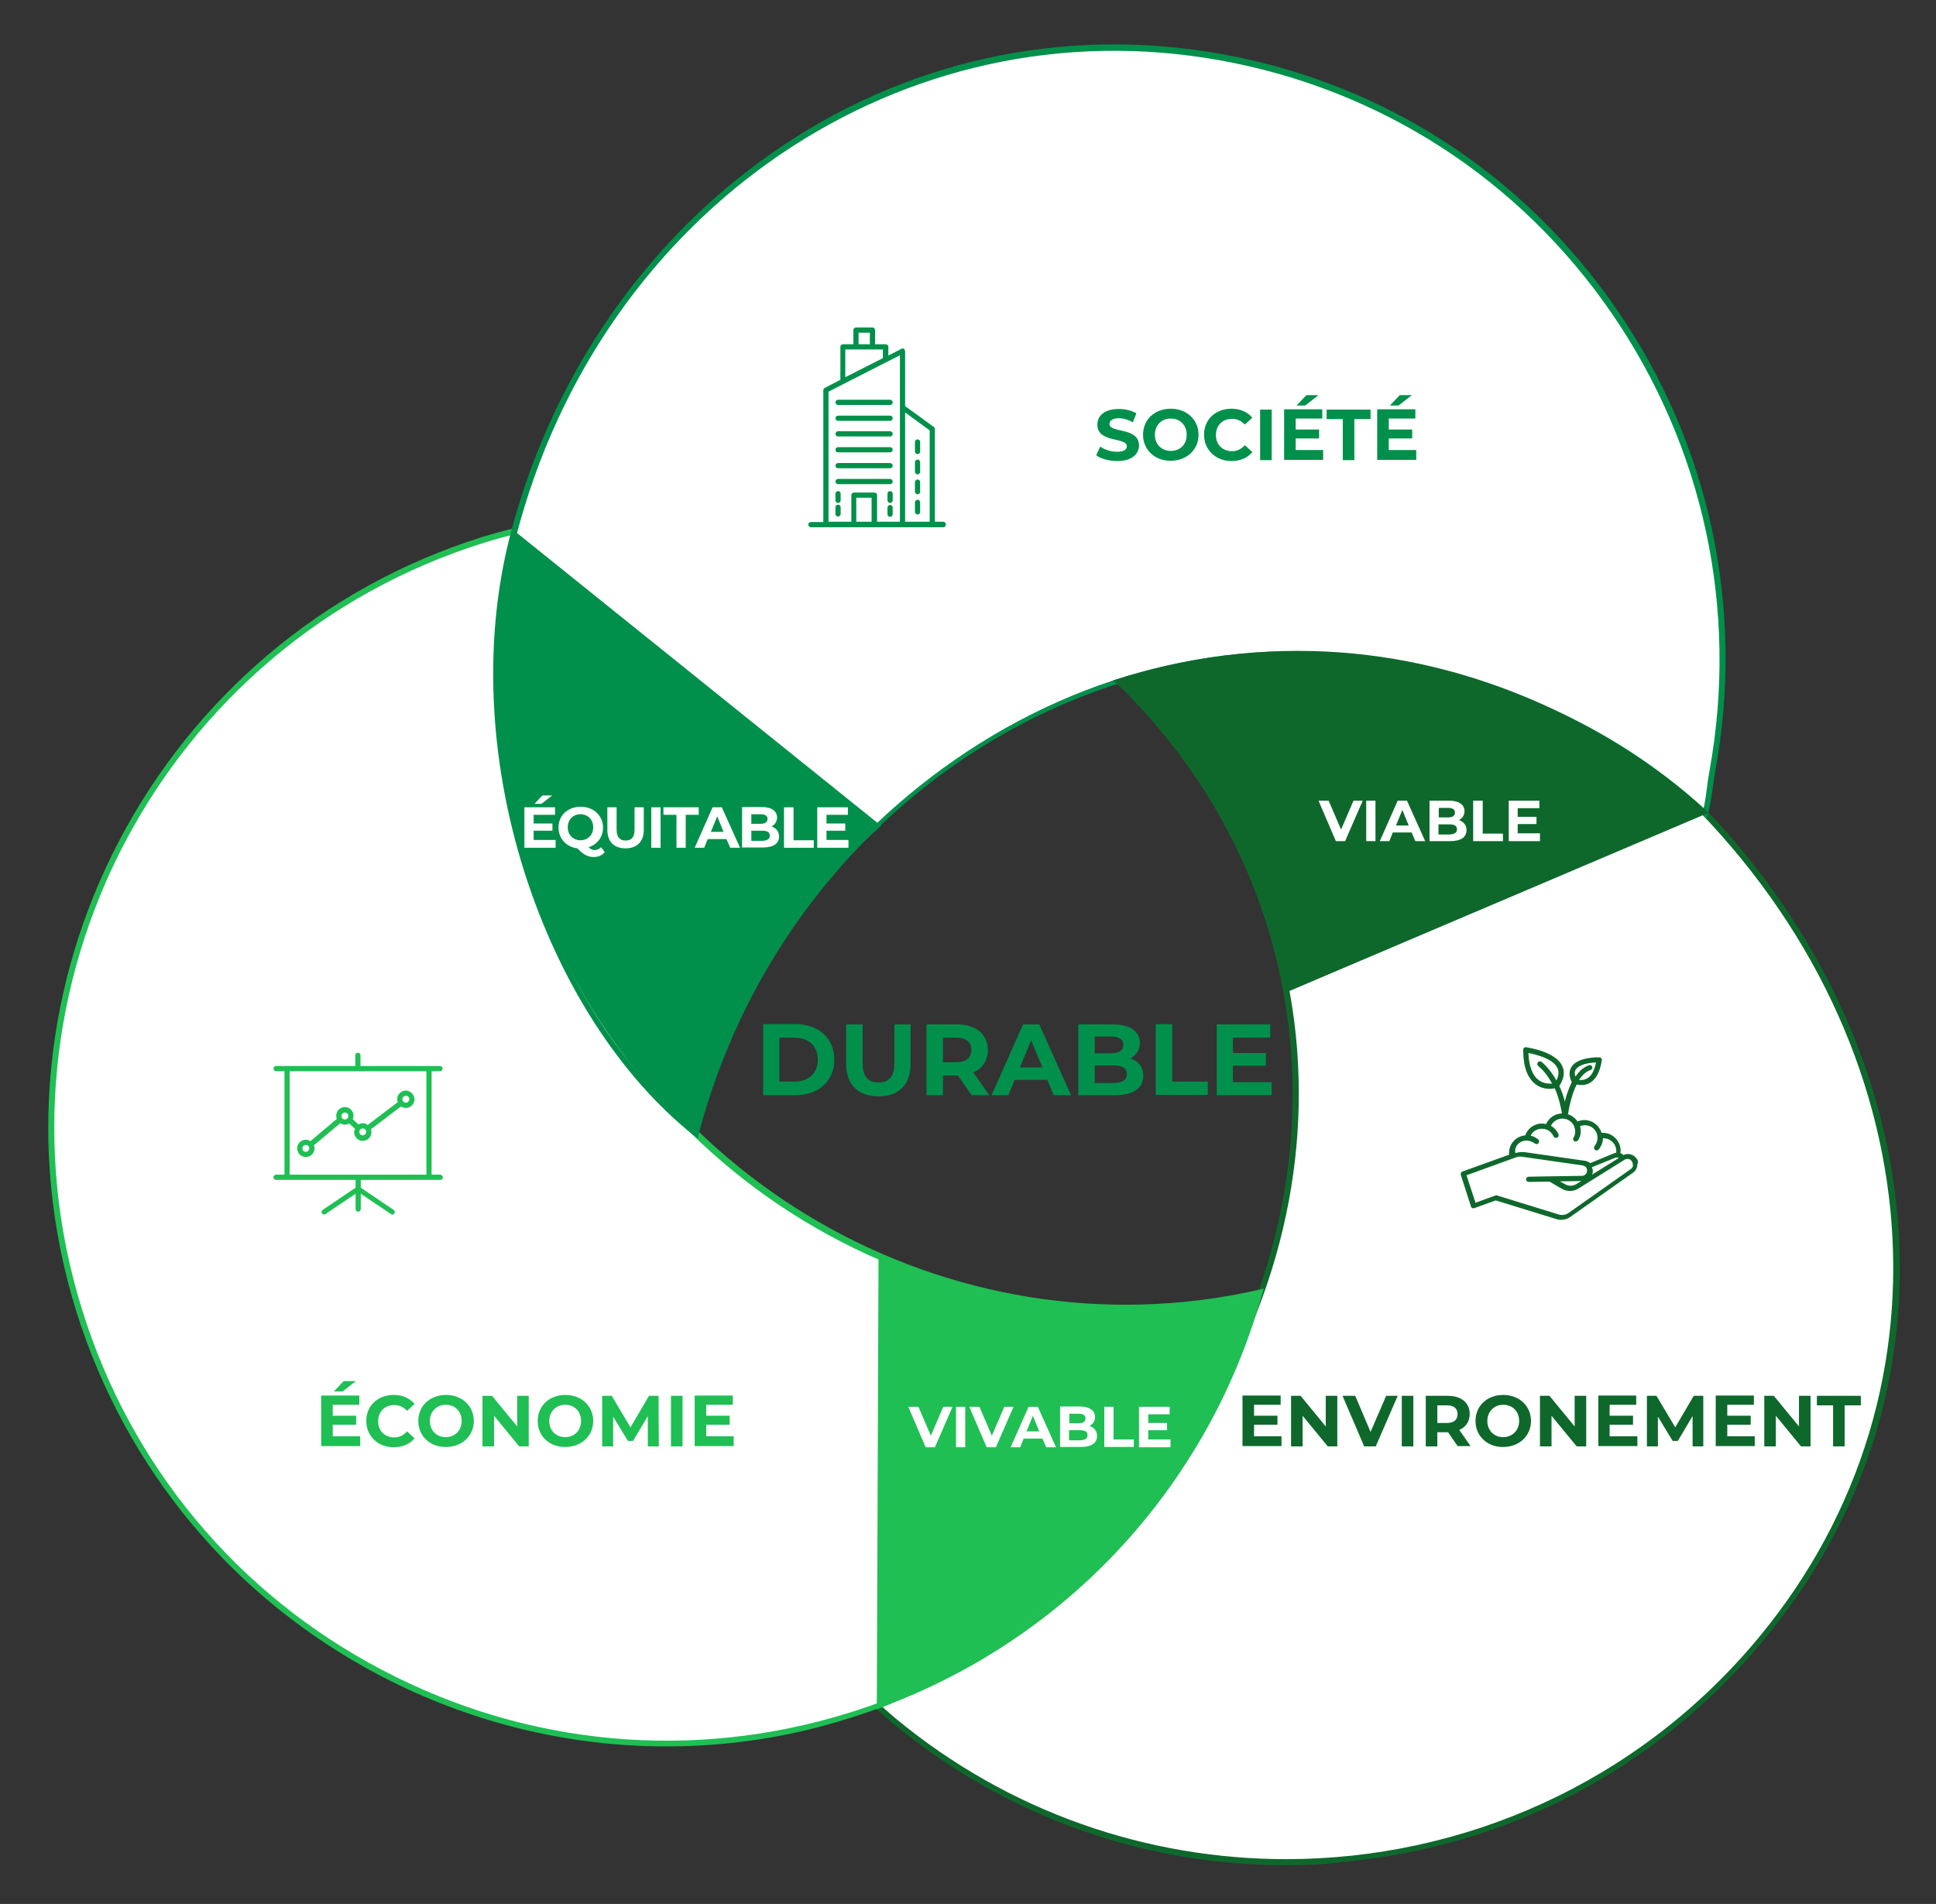
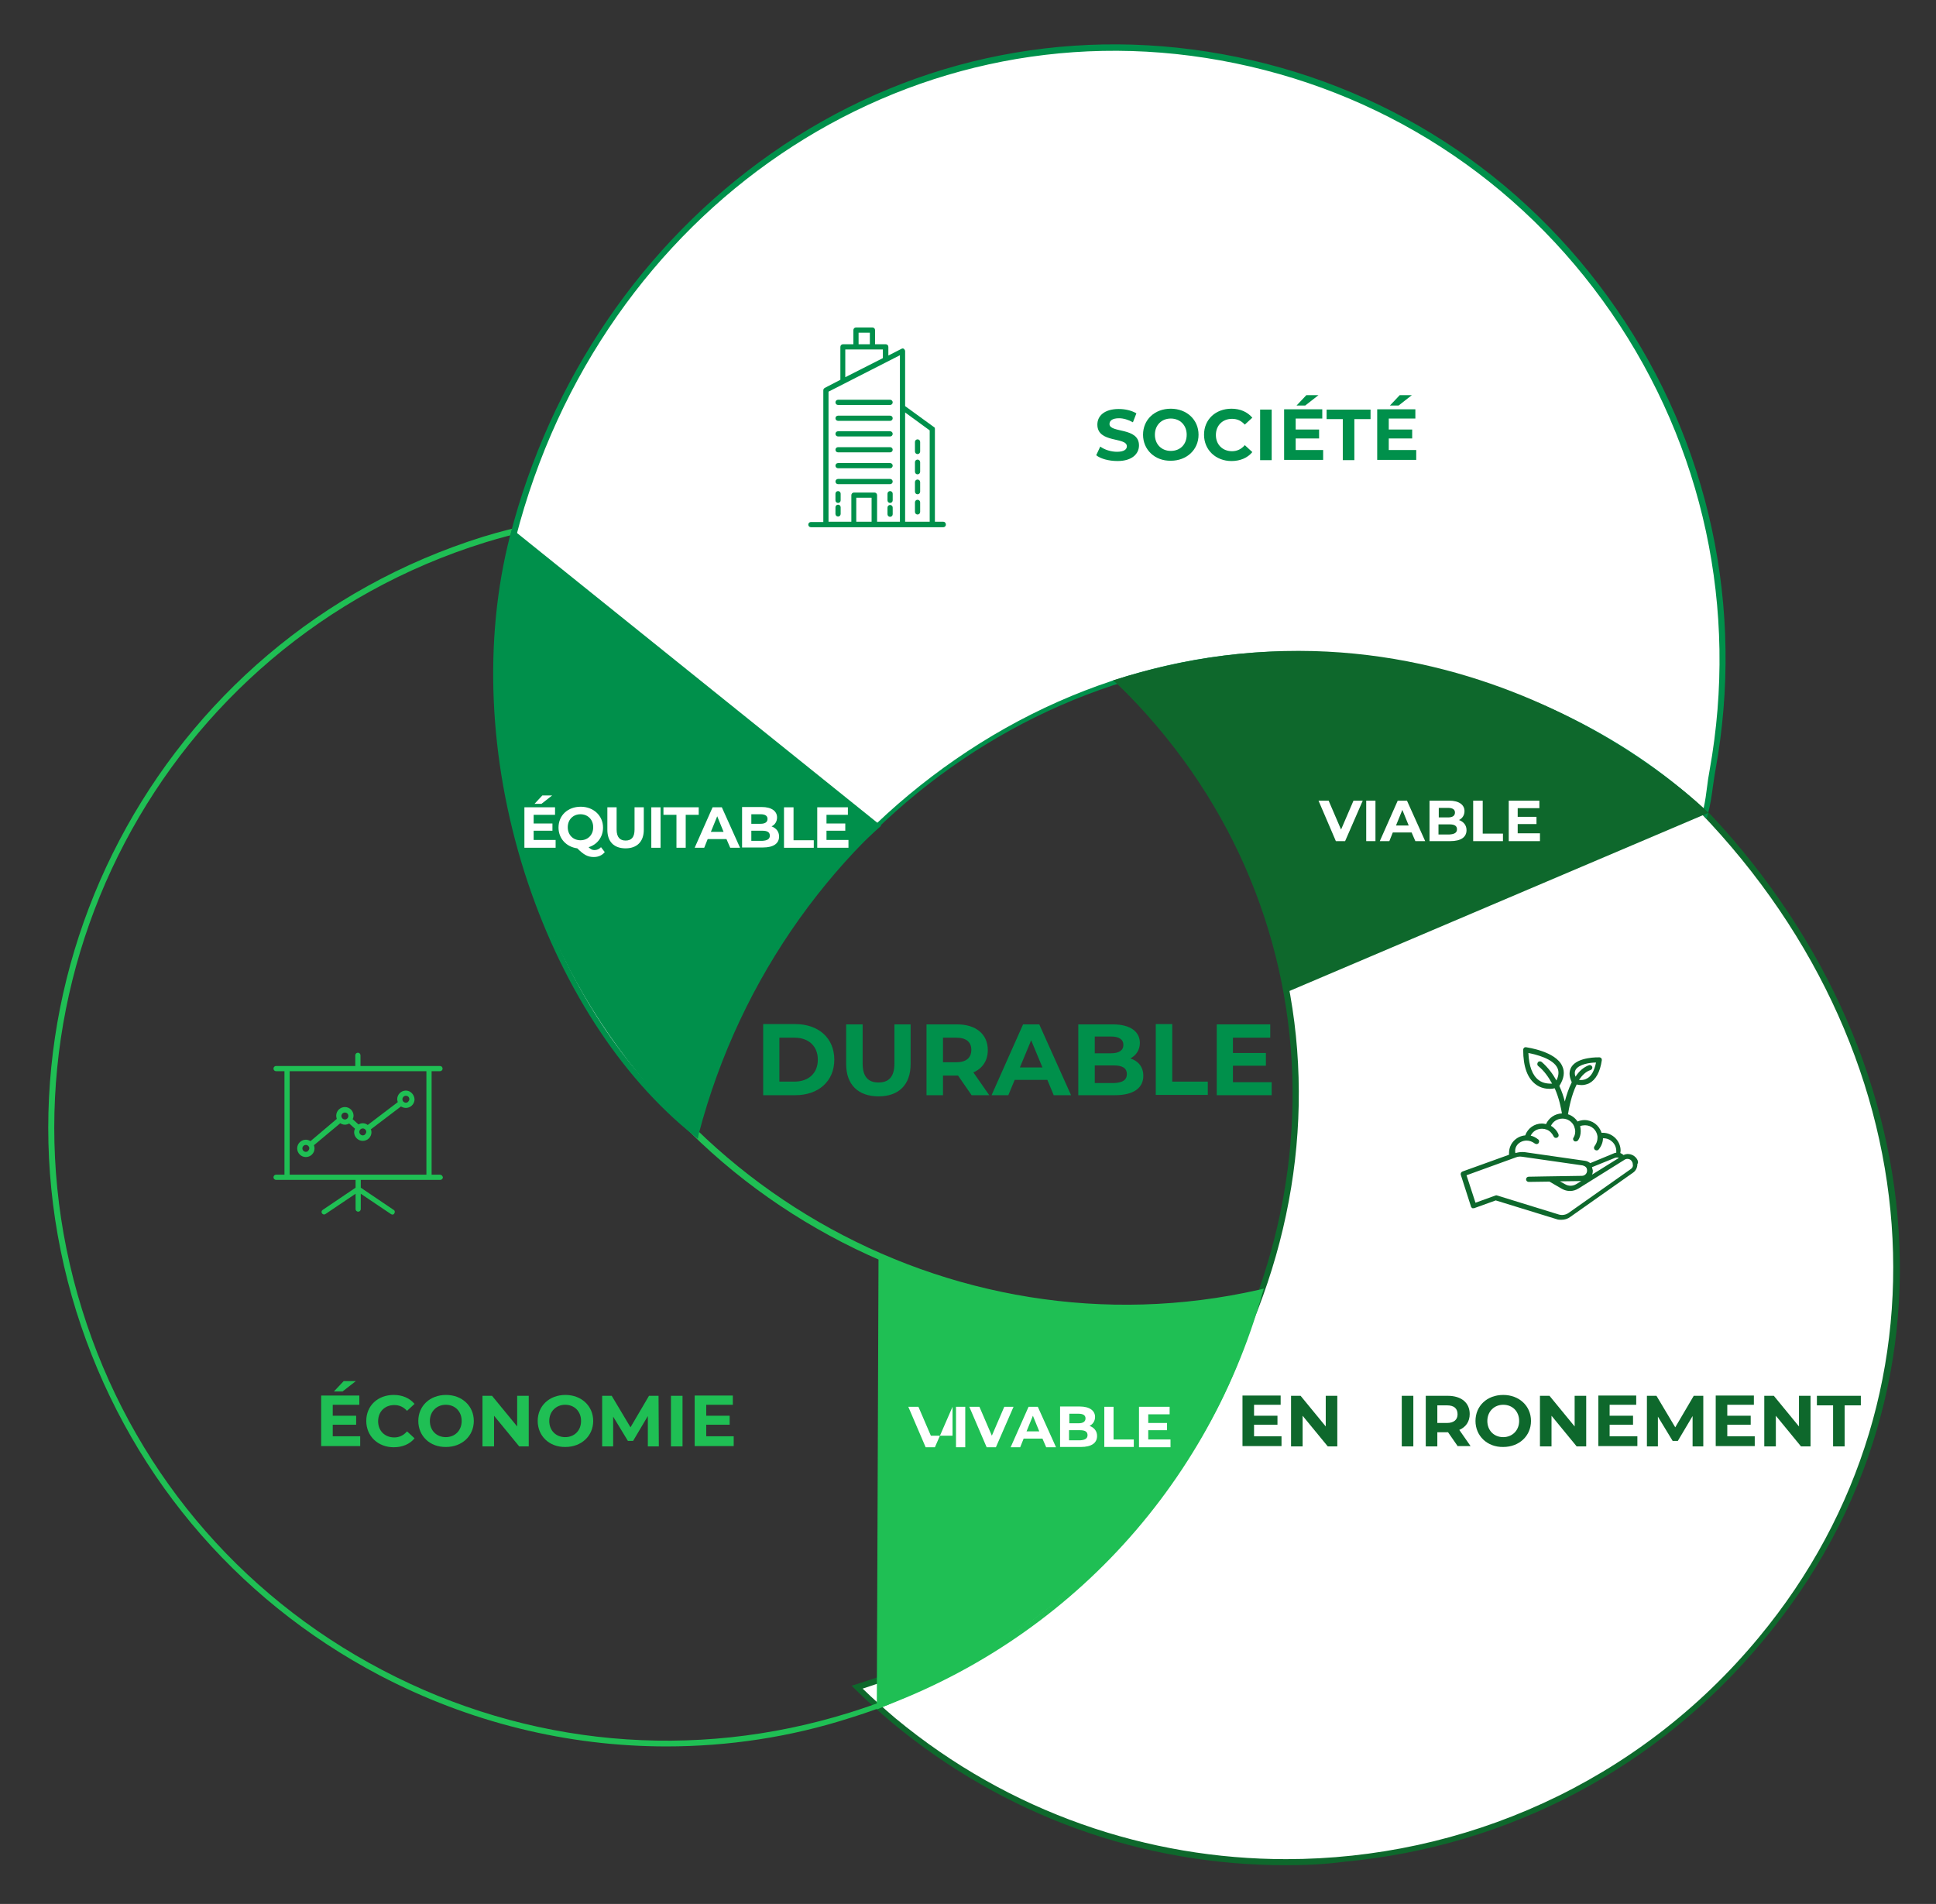
<svg xmlns="http://www.w3.org/2000/svg" version="1.1" id="Layer_1" x="0px" y="0px" viewBox="0 0 669.7 658.7" style="enable-background:new 0 0 669.7 658.7;" xml:space="preserve">
  <rect x="0" y="0" width="669.7" height="658.7" fill="#333333" stroke="none" />
  <style type="text/css"> .st0{fill:#FFFFFF;} .st1{fill:#0E682C;} .st2{fill:#1FBF54;} .st3{fill:#00904B;} .st4{enable-background:new ;} </style>
  <g id="XMLID_2746_">
    <path class="st0" d="M580.4,272c-51.4-49-136.2-54.3-193.2-36c78.8,76.7,80.8,194.5,9.4,280.6c-27.2,32.8-62.2,55.4-100.1,67.2 c4.1,4,8.3,7.8,12.7,11.5c90.6,75.1,224.9,62.5,300-28.1C684.3,476.7,665.6,353.2,580.4,272z" />
    <path class="st1" d="M444.8,645.3c-49.7,0-97.4-17.1-136.2-49.3c-4.5-3.8-8.6-7.5-12.8-11.6l-1.2-1.2l1.6-0.5 c38.9-12.1,73.4-35.3,99.6-66.9c71.8-86.6,67.9-204.1-9.3-279.2l-1.2-1.2l1.6-0.5c29.8-9.6,65.9-12.2,99.2-7.3 c38.3,5.7,71.2,20.7,95,43.5l0,0c42.2,40.2,68.8,91.6,74.8,144.7c3,26.8,0.8,53.3-6.6,78.6c-7.7,26.5-21,51.1-39.4,73.2 c-36.5,44-87.9,71.2-144.9,76.5C458.3,645,451.5,645.3,444.8,645.3z M298.4,584.2c3.7,3.6,7.4,6.9,11.4,10.3 c39.5,32.7,87.4,48.7,135.1,48.7c61,0,121.6-26.1,163.5-76.7c71.5-86.2,59.5-209.8-28.7-293.8l0,0 c-49.8-47.4-133.2-54.1-190.6-36.3c37.3,36.9,58.7,85.2,60.1,136.3c1.5,51.1-17,102.4-51.9,144.5 C371.3,548.7,337.1,571.9,298.4,584.2z" />
  </g>
  <g id="XMLID_2745_">
-     <path class="st0" d="M294.1,593.5c71.6-22.3,123-79,141.8-146.2C328.7,471.6,219,409.7,185.8,302.9c-12.7-40.7-12.5-82.3-1.8-120.6 c-5.5,1.3-11.1,2.7-16.6,4.4c-112.3,35-175,154.4-140,266.7C62.4,565.8,181.8,628.5,294.1,593.5z" />
    <path class="st2" d="M230.5,604.2c-34.2,0-68.1-8.3-99.2-24.6C80.7,553,43.5,508.3,26.4,453.7c-35.1-112.6,28-232.8,140.7-268 c5.8-1.8,11.7-3.2,16.7-4.4l1.6-0.4l-0.5,1.6c-11,39.4-10.4,81,1.8,120c32.6,104.8,141.9,168,248.9,143.7l1.6-0.4l-0.5,1.6 c-19.7,70.3-72.9,125.2-142.5,146.9C273.4,601,251.9,604.2,230.5,604.2z M182.6,183.7c-4.6,1.1-9.8,2.4-14.9,4 C56.1,222.4-6.4,341.5,28.4,453.1c16.8,54.1,53.7,98.4,103.9,124.7c50.1,26.3,107.5,31.6,161.6,14.7l0,0 c68.4-21.3,120.8-75,140.7-143.9c-51.8,11.3-105.7,3-151.9-23.5c-47-26.9-81.7-70.2-97.8-121.9C172.7,264.3,171.9,223,182.6,183.7z " />
  </g>
  <g id="XMLID_2744_">
    <path class="st0" d="M177.4,185.9c-19.2,74.7,11.3,164.8,63.4,206.4c27.9-106.2,132-182.6,241.1-162.9c41.6,7.5,79.3,25.2,108,52.2 c1.4-5.5,1.5-9.4,2.5-15.1c20.8-115.6-55.3-226-170-246.6C307.6-0.9,205.5,76.6,177.4,185.9z" />
    <path class="st3" d="M241.4,394l-1.2-1c-25.8-20.6-46.6-53-58.8-91.3c-12.4-39.2-14.2-80.4-5-116.2l0,0 c13.9-54.2,46-101.3,90.4-132.4c45.7-32.1,101-44.3,155.8-34.4c55.7,10,104.2,41.3,136.5,88.1c32.3,46.8,44.5,103.5,34.3,159.7 c-0.4,2.1-0.6,4-0.9,5.8c-0.4,3-0.8,5.9-1.7,9.3l-0.4,1.6l-1.2-1.2c-28-26.4-65.2-44.3-107.5-51.9 c-105.7-19.1-211.1,52.2-240,162.2L241.4,394z M178.4,186.1c-18.4,71.6,8.7,161,61.9,204.4c14-51.8,45.9-97.1,90.1-127.7 c45.6-31.6,99.5-43.8,151.7-34.4c42.1,7.6,79.1,25.3,107.2,51.3c0.6-2.7,0.9-5,1.2-7.4c0.2-1.8,0.5-3.7,0.9-5.9 c10-55.7-2.1-111.8-34-158.2c-32-46.4-80-77.3-135.2-87.3C312.5,1,207.7,72.1,178.4,186.1L178.4,186.1z" />
  </g>
  <path id="XMLID_1983_" class="st2" d="M303.9,434.2l-0.6,157.2c0,0,107.7-40.3,132.6-144.1C435.9,447.3,371.3,463.3,303.9,434.2z" />
  <path id="XMLID_1982_" class="st3" d="M304.8,285.7L177.1,183c0,0-31.6,118.9,63.3,209.7C240.4,392.6,252.5,331.6,304.8,285.7z" />
  <path id="XMLID_1981_" class="st1" d="M444.5,343.5L591,281.2c0,0-84.2-84.7-206-45.8C385,235.3,433.1,274.2,444.5,343.5z" />
  <g class="st4">
    <path class="st3" d="M379.2,157.5l1.4-3c1.5,1.1,3.7,1.8,5.8,1.8c2.4,0,3.4-0.8,3.4-1.9c0-3.3-10.2-1-10.2-7.5c0-3,2.4-5.4,7.4-5.4 c2.2,0,4.4,0.5,6.1,1.5l-1.2,3.1c-1.6-0.9-3.3-1.4-4.8-1.4c-2.4,0-3.3,0.9-3.3,2c0,3.2,10.2,1,10.2,7.4c0,2.9-2.4,5.4-7.4,5.4 C383.5,159.5,380.7,158.7,379.2,157.5z" />
    <path class="st3" d="M395.4,150.4c0-5.2,4-9,9.6-9c5.5,0,9.6,3.8,9.6,9s-4.1,9-9.6,9C399.5,159.5,395.4,155.6,395.4,150.4z M410.5,150.4c0-3.3-2.3-5.6-5.5-5.6s-5.5,2.3-5.5,5.6s2.3,5.6,5.5,5.6S410.5,153.8,410.5,150.4z" />
    <path class="st3" d="M416.5,150.4c0-5.3,4-9,9.5-9c3,0,5.5,1.1,7.2,3.1l-2.6,2.4c-1.2-1.3-2.6-2-4.4-2c-3.3,0-5.6,2.3-5.6,5.6 c0,3.3,2.3,5.6,5.6,5.6c1.7,0,3.2-0.7,4.4-2.1l2.6,2.4c-1.6,2-4.2,3.1-7.2,3.1C420.6,159.5,416.5,155.7,416.5,150.4z" />
    <path class="st3" d="M435.9,141.7h4v17.5h-4V141.7z" />
    <path class="st3" d="M457.7,155.9v3.2h-13.5v-17.5h13.2v3.2h-9.2v3.8h8.1v3.1h-8.1v4H457.7z M451.5,140.3h-3l3.4-3.6h4.2 L451.5,140.3z" />
    <path class="st3" d="M464.5,145h-5.6v-3.3h15.2v3.3h-5.6v14.2h-4V145z" />
    <path class="st3" d="M489.9,155.9v3.2h-13.5v-17.5h13.2v3.2h-9.2v3.8h8.1v3.1h-8.1v4H489.9z M483.8,140.3h-3l3.4-3.6h4.2 L483.8,140.3z" />
  </g>
  <g class="st4">
    <path class="st2" d="M124.6,497.1v3.2h-13.5v-17.5h13.2v3.2h-9.2v3.8h8.1v3.1h-8.1v4H124.6z M118.5,481.4h-3l3.4-3.6h4.2 L118.5,481.4z" />
    <path class="st2" d="M126.7,491.6c0-5.3,4-9,9.5-9c3,0,5.5,1.1,7.2,3.1l-2.6,2.4c-1.2-1.3-2.6-2-4.4-2c-3.3,0-5.6,2.3-5.6,5.6 c0,3.3,2.3,5.6,5.6,5.6c1.7,0,3.2-0.7,4.4-2.1l2.6,2.4c-1.6,2-4.2,3.1-7.2,3.1C130.8,500.7,126.7,496.9,126.7,491.6z" />
    <path class="st2" d="M144.7,491.6c0-5.2,4-9,9.6-9c5.5,0,9.6,3.8,9.6,9s-4.1,9-9.6,9C148.7,500.7,144.7,496.8,144.7,491.6z M159.7,491.6c0-3.3-2.3-5.6-5.5-5.6c-3.1,0-5.5,2.3-5.5,5.6s2.3,5.6,5.5,5.6C157.4,497.2,159.7,494.9,159.7,491.6z" />
    <path class="st2" d="M182.9,482.9v17.5h-3.3l-8.7-10.6v10.6h-4v-17.5h3.3l8.7,10.6v-10.6H182.9z" />
    <path class="st2" d="M186,491.6c0-5.2,4-9,9.6-9c5.5,0,9.6,3.8,9.6,9s-4.1,9-9.6,9C190,500.7,186,496.8,186,491.6z M201,491.6 c0-3.3-2.3-5.6-5.5-5.6c-3.1,0-5.5,2.3-5.5,5.6s2.3,5.6,5.5,5.6C198.7,497.2,201,494.9,201,491.6z" />
    <path class="st2" d="M224.1,500.4l0-10.5l-5.1,8.6h-1.8l-5.1-8.4v10.3h-3.8v-17.5h3.3l6.5,10.9l6.4-10.9h3.3l0.1,17.5H224.1z" />
    <path class="st2" d="M232.1,482.9h4v17.5h-4V482.9z" />
    <path class="st2" d="M253.8,497.1v3.2h-13.5v-17.5h13.2v3.2h-9.2v3.8h8.1v3.1h-8.1v4H253.8z" />
  </g>
  <g class="st4">
    <path class="st1" d="M443.3,497.1v3.2h-13.5v-17.5H443v3.2h-9.2v3.8h8.1v3.1h-8.1v4H443.3z" />
    <path class="st1" d="M462.6,482.9v17.5h-3.3l-8.7-10.6v10.6h-4v-17.5h3.3l8.7,10.6v-10.6H462.6z" />
-     <path class="st1" d="M483.5,482.9l-7.6,17.5h-4l-7.5-17.5h4.4l5.3,12.5l5.4-12.5H483.5z" />
    <path class="st1" d="M484.9,482.9h4v17.5h-4V482.9z" />
    <path class="st1" d="M504.3,500.4l-3.4-4.9h-0.2h-3.5v4.9h-4v-17.5h7.6c4.7,0,7.6,2.4,7.6,6.3c0,2.6-1.3,4.5-3.6,5.5l3.9,5.6H504.3 z M500.5,486.2h-3.3v6.1h3.3c2.5,0,3.7-1.2,3.7-3C504.2,487.3,503,486.2,500.5,486.2z" />
    <path class="st1" d="M510.4,491.6c0-5.2,4-9,9.6-9c5.5,0,9.6,3.8,9.6,9s-4.1,9-9.6,9C514.5,500.7,510.4,496.8,510.4,491.6z M525.5,491.6c0-3.3-2.3-5.6-5.5-5.6c-3.1,0-5.5,2.3-5.5,5.6s2.3,5.6,5.5,5.6C523.1,497.2,525.5,494.9,525.5,491.6z" />
    <path class="st1" d="M548.7,482.9v17.5h-3.3l-8.7-10.6v10.6h-4v-17.5h3.3l8.7,10.6v-10.6H548.7z" />
    <path class="st1" d="M566.4,497.1v3.2h-13.5v-17.5H566v3.2h-9.2v3.8h8.1v3.1h-8.1v4H566.4z" />
    <path class="st1" d="M585.5,500.4l0-10.5l-5.1,8.6h-1.8l-5.1-8.4v10.3h-3.8v-17.5h3.3l6.5,10.9l6.4-10.9h3.3l0,17.5H585.5z" />
    <path class="st1" d="M607,497.1v3.2h-13.5v-17.5h13.2v3.2h-9.2v3.8h8.1v3.1h-8.1v4H607z" />
    <path class="st1" d="M626.3,482.9v17.5H623l-8.7-10.6v10.6h-4v-17.5h3.3l8.7,10.6v-10.6H626.3z" />
    <path class="st1" d="M634.1,486.2h-5.6v-3.3h15.2v3.3h-5.6v14.2h-4V486.2z" />
  </g>
  <g>
    <path class="st3" d="M326.3,180.5h-2.9v-32.1c0-0.3-0.1-0.6-0.4-0.7l-9.9-7.2v-19c0-0.3-0.2-0.6-0.4-0.8c-0.3-0.2-0.6-0.2-0.9,0 l-4.5,2.3v-3c0-0.5-0.4-0.9-0.9-0.9h-3.7v-4.9c0-0.5-0.4-0.9-0.9-0.9h-5.7c-0.5,0-0.9,0.4-0.9,0.9v4.9h-3.6c-0.5,0-0.9,0.4-0.9,0.9 v11.4l-5.4,2.8c-0.3,0.2-0.5,0.5-0.5,0.8v45.6h-4.3c-0.5,0-0.9,0.4-0.9,0.9s0.4,0.9,0.9,0.9h5.2h9.7h7.1h9.7h14.1 c0.5,0,0.9-0.4,0.9-0.9C327.2,180.9,326.8,180.5,326.3,180.5z M301.5,180.5h-5.3v-8.3h5.3V180.5z M321.6,148.9v31.6h-8.5v-37.8 L321.6,148.9z M297,115.1h3.9v4H297V115.1z M292.4,120.9h13v3l-13,6.6V120.9z M311.3,122.9v57.6h-7.9v-9.2c0-0.5-0.4-0.9-0.9-0.9 h-7.1c-0.5,0-0.9,0.4-0.9,0.9v9.2h-7.9v-45L311.3,122.9z" />
    <path class="st3" d="M289.9,140.1h18c0.5,0,0.9-0.4,0.9-0.9s-0.4-0.9-0.9-0.9h-18c-0.5,0-0.9,0.4-0.9,0.9 C289,139.7,289.4,140.1,289.9,140.1z" />
    <path class="st3" d="M289.9,145.6h18c0.5,0,0.9-0.4,0.9-0.9s-0.4-0.9-0.9-0.9h-18c-0.5,0-0.9,0.4-0.9,0.9 C289,145.2,289.4,145.6,289.9,145.6z" />
    <path class="st3" d="M289.9,151h18c0.5,0,0.9-0.4,0.9-0.9s-0.4-0.9-0.9-0.9h-18c-0.5,0-0.9,0.4-0.9,0.9S289.4,151,289.9,151z" />
    <path class="st3" d="M289.9,156.5h18c0.5,0,0.9-0.4,0.9-0.9s-0.4-0.9-0.9-0.9h-18c-0.5,0-0.9,0.4-0.9,0.9S289.4,156.5,289.9,156.5z " />
    <path class="st3" d="M289.9,162h18c0.5,0,0.9-0.4,0.9-0.9s-0.4-0.9-0.9-0.9h-18c-0.5,0-0.9,0.4-0.9,0.9S289.4,162,289.9,162z" />
    <path class="st3" d="M289.9,167.5h18c0.5,0,0.9-0.4,0.9-0.9s-0.4-0.9-0.9-0.9h-18c-0.5,0-0.9,0.4-0.9,0.9S289.4,167.5,289.9,167.5z " />
    <path class="st3" d="M317.4,157.1c0.5,0,0.9-0.4,0.9-0.9v-3.3c0-0.5-0.4-0.9-0.9-0.9s-0.9,0.4-0.9,0.9v3.3 C316.5,156.7,316.9,157.1,317.4,157.1z" />
    <path class="st3" d="M317.4,164.1c0.5,0,0.9-0.4,0.9-0.9v-3.3c0-0.5-0.4-0.9-0.9-0.9s-0.9,0.4-0.9,0.9v3.3 C316.5,163.7,316.9,164.1,317.4,164.1z" />
    <path class="st3" d="M317.4,171c0.5,0,0.9-0.4,0.9-0.9v-3.3c0-0.5-0.4-0.9-0.9-0.9s-0.9,0.4-0.9,0.9v3.3 C316.5,170.6,316.9,171,317.4,171z" />
    <path class="st3" d="M317.4,178c0.5,0,0.9-0.4,0.9-0.9v-3.3c0-0.5-0.4-0.9-0.9-0.9s-0.9,0.4-0.9,0.9v3.3 C316.5,177.6,316.9,178,317.4,178z" />
    <path class="st3" d="M307.9,169.9c-0.5,0-0.9,0.4-0.9,0.9v2.3c0,0.5,0.4,0.9,0.9,0.9s0.9-0.4,0.9-0.9v-2.3 C308.8,170.3,308.4,169.9,307.9,169.9z" />
    <path class="st3" d="M307.9,174.7c-0.5,0-0.9,0.4-0.9,0.9v2.3c0,0.5,0.4,0.9,0.9,0.9s0.9-0.4,0.9-0.9v-2.3 C308.8,175.1,308.4,174.7,307.9,174.7z" />
    <path class="st3" d="M289.9,174c0.5,0,0.9-0.4,0.9-0.9v-2.3c0-0.5-0.4-0.9-0.9-0.9s-0.9,0.4-0.9,0.9v2.3 C289,173.6,289.4,174,289.9,174z" />
    <path class="st3" d="M289.9,178.7c0.5,0,0.9-0.4,0.9-0.9v-2.3c0-0.5-0.4-0.9-0.9-0.9s-0.9,0.4-0.9,0.9v2.3 C289,178.3,289.4,178.7,289.9,178.7z" />
  </g>
  <path class="st1" d="M566.2,400.9c-1-1.5-3-2.1-4.6-1.3c-0.3-0.3-0.7-0.5-1.1-0.7c0-0.3,0.1-0.5,0.1-0.8c0-3.4-2.8-6.2-6.2-6.2 c-0.1,0-0.3,0-0.4,0c-0.8-2.6-3.2-4.4-5.9-4.4c-0.8,0-1.7,0.2-2.4,0.5c-0.8-1.2-2-2.1-3.3-2.5c0.3-1.8,1.1-6.5,3-10.3 c0.5,0.1,1.1,0.2,1.7,0.2c0.8,0,1.7-0.2,2.6-0.6c2.3-1.2,3.8-3.9,4.4-8c0-0.3,0-0.5-0.2-0.7s-0.4-0.3-0.7-0.3s-7.4-0.2-9.6,3.3 c-0.9,1.5-0.9,3.2,0.1,5.3l0,0c-1.1,2.2-1.9,4.7-2.4,6.7c-0.4-1.6-1-3.5-1.9-5.4c1.6-2.5,2-4.8,1-6.9c-2.3-5.1-12.1-6.4-12.5-6.5 c-0.3,0-0.5,0-0.7,0.2s-0.3,0.4-0.3,0.7c0,5.9,1.5,9.9,4.4,12c1.6,1.2,3.4,1.5,4.8,1.5c0.7,0,1.3-0.1,1.7-0.2c1.6,3.6,2.2,7,2.5,8.7 c-2.4,0.1-4.5,1.5-5.5,3.7c-0.5-0.1-0.9-0.2-1.4-0.2c-2.6,0-4.9,1.6-5.8,4.1c-3.2,0.3-5.6,2.9-5.6,6.1c0,0.2,0,0.4,0,0.6l-16.1,5.8 c-0.5,0.2-0.7,0.7-0.6,1.1l3.6,11.2l0,0l0,0l0,0c0,0,0,0.1,0.1,0.1l0,0c0,0,0,0.1,0.1,0.1l0,0l0.1,0.1l0,0l0.1,0.1l0,0h0.1 c0,0,0,0,0.1,0h0.1c0,0,0,0,0.1,0l0,0h0.1l0,0h0.1l0,0l0,0l7.5-2.7l21.1,6.5c0.5,0.2,1.1,0.2,1.6,0.2c1.1,0,2.2-0.3,3.1-1l21.7-15.3 c1-0.7,1.5-1.8,1.5-3C566.8,402.2,566.6,401.5,566.2,400.9z M550.7,403.8l7.9-3.2c0.5-0.2,1-0.2,1.4,0l-9.3,5.8 c0.2-0.4,0.3-0.9,0.3-1.4C550.9,404.6,550.8,404.2,550.7,403.8z M545.1,370c1.2-1.8,4.8-2.4,7-2.4c-0.6,2.9-1.7,4.9-3.3,5.6 c-0.9,0.5-1.9,0.5-2.6,0.4c1.1-1.6,2.4-2.9,4-3.4c0.5-0.2,0.7-0.7,0.6-1.1c-0.2-0.5-0.7-0.7-1.1-0.6c-1.9,0.7-3.5,2.1-4.7,4 C544.6,371.4,544.7,370.6,545.1,370z M532.3,373.7c-2.2-1.6-3.4-4.8-3.6-9.4c2.5,0.5,8.6,1.9,10.1,5.3c0.5,1.2,0.4,2.6-0.4,4.2 c-1.3-2.3-2.9-4.5-5.1-6.4c-0.4-0.3-1-0.3-1.3,0.1s-0.3,1,0.1,1.3c2.1,1.7,3.6,3.9,4.8,6.1C535.7,374.9,533.9,374.9,532.3,373.7z M528.1,394.6c1,0,2,0.4,2.8,1c0.4,0.3,1,0.3,1.3-0.1s0.3-1-0.1-1.3c-0.8-0.6-1.6-1.1-2.6-1.3c0.7-1.5,2.2-2.4,3.9-2.4 c0.6,0,1.1,0.1,1.6,0.3c1.1,0.4,1.9,1.3,2.4,2.3c0.2,0.5,0.7,0.7,1.2,0.5s0.7-0.7,0.5-1.2c-0.5-1.2-1.5-2.3-2.6-2.9 c0.7-1.5,2.2-2.5,4-2.5c1.7,0,3.3,1,4,2.6c0.2,0.6,0.4,1.2,0.4,1.8c0,0.8-0.2,1.6-0.6,2.2c-0.3,0.4-0.1,1,0.3,1.2 c0.1,0.1,0.3,0.1,0.5,0.1c0.3,0,0.6-0.2,0.8-0.4c0.6-0.9,0.9-2,0.9-3.2c0-0.6-0.1-1.2-0.2-1.7c0.5-0.2,1.1-0.3,1.7-0.3 c2.2,0,4,1.6,4.3,3.8c0,0.2,0,0.4,0,0.6c0,1-0.4,2-1,2.8c-0.3,0.4-0.3,0.9,0.1,1.3c0.2,0.1,0.4,0.2,0.6,0.2c0.3,0,0.5-0.1,0.7-0.3 c0.9-1.1,1.5-2.5,1.5-3.9c0.1,0,0.1,0,0.2,0c2.4,0,4.4,2,4.4,4.4c0,0.2,0,0.4,0,0.6c-0.3,0-0.6,0.1-0.8,0.2l-8.2,3.4 c-0.5-0.4-1.1-0.7-1.8-0.8l-20.9-3c-1-0.1-2.1,0-3.1,0.3h-0.1C523.7,396.5,525.7,394.6,528.1,394.6z M564.2,404.4l-21.7,15.3 c-0.9,0.6-2.1,0.8-3.2,0.5l-21.4-6.6c-0.2-0.1-0.4-0.1-0.6,0l-6.9,2.5l-3.1-9.5l17.1-6.2c0.7-0.3,1.5-0.3,2.2-0.2l20.9,3 c0.4,0.1,0.8,0.3,1.1,0.6c0.3,0.3,0.4,0.7,0.4,1.2c0,1-0.8,1.8-1.8,1.8l-12.9,0.2l0,0l0,0l-5.5,0.1c-0.5,0-0.9,0.4-0.9,0.9 s0.4,0.9,0.9,0.9l7.2-0.1l4.3,2.5c1.8,1,3.9,1,5.7-0.1l15.7-9.8l0.3-0.2c0.8-0.5,2-0.3,2.5,0.6c0.2,0.3,0.3,0.6,0.3,1 C565,403.5,564.7,404,564.2,404.4z M547,408.6l-1.8,1.1c-1.2,0.7-2.6,0.7-3.8,0l-1.8-1L547,408.6z" />
  <g>
    <path class="st2" d="M152.2,406.4h-2.9v-35.8h2.9c0.5,0,0.9-0.4,0.9-0.9s-0.4-0.9-0.9-0.9h-3.8h-23.7v-3.7c0-0.5-0.4-0.9-0.9-0.9 s-0.9,0.4-0.9,0.9v3.7H99.3h-3.8c-0.5,0-0.9,0.4-0.9,0.9s0.4,0.9,0.9,0.9h2.9v35.8h-2.9c-0.5,0-0.9,0.4-0.9,0.9s0.4,0.9,0.9,0.9 h3.8H123v2.7l-11.4,7.7c-0.4,0.3-0.5,0.8-0.2,1.2c0.3,0.4,0.8,0.5,1.2,0.2l10.4-7v5.3c0,0.5,0.4,0.9,0.9,0.9s0.9-0.4,0.9-0.9V413 l10.4,7c0.2,0.1,0.3,0.2,0.5,0.2c0.3,0,0.6-0.1,0.7-0.4c0.3-0.4,0.2-1-0.2-1.2l-11.4-7.7v-2.7h23.7h3.8c0.5,0,0.9-0.4,0.9-0.9 C153.1,406.8,152.7,406.4,152.2,406.4z M100.2,406.4v-35.8h47.3v35.8H100.2z" />
    <path class="st2" d="M140.4,377.3c-1.6,0-3,1.3-3,3c0,0.3,0.1,0.7,0.2,1l-10.4,7.9c-0.5-0.4-1.1-0.6-1.7-0.6s-1.1,0.2-1.5,0.4 l-2-1.8c0.2-0.4,0.3-0.8,0.3-1.2c0-1.6-1.3-3-3-3c-1.6,0-3,1.3-3,3c0,0.4,0.1,0.7,0.2,1.1l-9.1,7.7c-0.5-0.3-1-0.5-1.6-0.5 c-1.6,0-3,1.3-3,3c0,1.6,1.3,3,3,3c1.6,0,3-1.3,3-3c0-0.4-0.1-0.8-0.2-1.1l9.1-7.6c0.5,0.3,1,0.5,1.6,0.5s1.1-0.2,1.5-0.4l2,1.8 c-0.2,0.4-0.3,0.8-0.3,1.2c0,1.6,1.3,3,3,3c1.6,0,3-1.3,3-3c0-0.3-0.1-0.7-0.2-1l10.4-7.9c0.5,0.3,1.1,0.5,1.7,0.5c1.6,0,3-1.3,3-3 C143.3,378.7,142,377.3,140.4,377.3z M105.8,398.5c-0.6,0-1.2-0.5-1.2-1.2c0-0.6,0.5-1.2,1.2-1.2c0.6,0,1.2,0.5,1.2,1.2 C106.9,398,106.4,398.5,105.8,398.5z M118.1,386.1c0-0.6,0.5-1.2,1.2-1.2s1.2,0.5,1.2,1.2c0,0.6-0.5,1.2-1.2,1.2 S118.1,386.7,118.1,386.1z M125.5,392.8c-0.6,0-1.2-0.5-1.2-1.2c0-0.6,0.5-1.2,1.2-1.2c0.6,0,1.2,0.5,1.2,1.2 C126.6,392.3,126.1,392.8,125.5,392.8z M140.4,381.5c-0.6,0-1.2-0.5-1.2-1.2c0-0.6,0.5-1.2,1.2-1.2s1.2,0.5,1.2,1.2 C141.5,381,141,381.5,140.4,381.5z" />
  </g>
  <g class="st4">
    <path class="st0" d="M192.2,290.7v2.6h-10.8v-14h10.6v2.6h-7.4v3h6.5v2.5h-6.5v3.2H192.2z M187.3,278.1h-2.4l2.7-2.9h3.4 L187.3,278.1z" />
    <path class="st0" d="M209.2,294.8c-0.9,1.1-2.2,1.7-3.8,1.7c-2.1,0-3.5-0.8-5.7-3c-3.8-0.5-6.5-3.4-6.5-7.2c0-4.2,3.2-7.2,7.7-7.2 c4.4,0,7.7,3.1,7.7,7.2c0,3.3-2,5.9-5,6.8c0.7,0.7,1.3,1,2,1c0.9,0,1.6-0.3,2.3-1L209.2,294.8z M200.8,290.7c2.5,0,4.4-1.8,4.4-4.5 c0-2.7-1.9-4.5-4.4-4.5s-4.4,1.8-4.4,4.5C196.4,288.9,198.3,290.7,200.8,290.7z" />
    <path class="st0" d="M210.1,287.1v-7.8h3.2v7.7c0,2.7,1.2,3.8,3.1,3.8c2,0,3.1-1.1,3.1-3.8v-7.7h3.2v7.8c0,4.1-2.4,6.4-6.3,6.4 C212.4,293.5,210.1,291.2,210.1,287.1z" />
    <path class="st0" d="M225.3,279.3h3.2v14h-3.2V279.3z" />
    <path class="st0" d="M234,281.9h-4.5v-2.6h12.2v2.6h-4.5v11.4H234V281.9z" />
    <path class="st0" d="M251.3,290.3h-6.5l-1.2,3h-3.3l6.2-14h3.2l6.3,14h-3.4L251.3,290.3z M250.3,287.8l-2.2-5.4l-2.2,5.4H250.3z" />
    <path class="st0" d="M269.5,289.4c0,2.4-1.9,3.8-5.6,3.8h-7.2v-14h6.8c3.5,0,5.3,1.5,5.3,3.6c0,1.4-0.7,2.5-1.9,3.1 C268.5,286.5,269.5,287.7,269.5,289.4z M259.9,281.7v3.3h3.2c1.6,0,2.4-0.6,2.4-1.7c0-1.1-0.9-1.6-2.4-1.6H259.9z M266.3,289.1 c0-1.2-0.9-1.7-2.6-1.7h-3.8v3.5h3.8C265.4,290.8,266.3,290.3,266.3,289.1z" />
    <path class="st0" d="M271.3,279.3h3.2v11.4h7v2.6h-10.3V279.3z" />
    <path class="st0" d="M293.5,290.7v2.6h-10.8v-14h10.6v2.6h-7.4v3h6.5v2.5h-6.5v3.2H293.5z" />
  </g>
  <g class="st4">
-     <path class="st0" d="M329.5,486.7l-6.1,14h-3.2l-6-14h3.5l4.3,10l4.3-10H329.5z" />
+     <path class="st0" d="M329.5,486.7l-6.1,14h-3.2l-6-14h3.5l4.3,10H329.5z" />
    <path class="st0" d="M330.7,486.7h3.2v14h-3.2V486.7z" />
    <path class="st0" d="M350.6,486.7l-6.1,14h-3.2l-6-14h3.5l4.3,10l4.3-10H350.6z" />
    <path class="st0" d="M360.6,497.7h-6.5l-1.2,3h-3.3l6.2-14h3.2l6.3,14h-3.4L360.6,497.7z M359.5,495.2l-2.2-5.4l-2.2,5.4H359.5z" />
    <path class="st0" d="M379.5,496.8c0,2.4-1.9,3.8-5.6,3.8h-7.2v-14h6.8c3.5,0,5.3,1.5,5.3,3.6c0,1.4-0.7,2.5-1.9,3.1 C378.5,493.9,379.5,495.1,379.5,496.8z M369.9,489.1v3.3h3.2c1.6,0,2.4-0.6,2.4-1.7c0-1.1-0.9-1.6-2.4-1.6H369.9z M376.2,496.5 c0-1.2-0.9-1.7-2.6-1.7h-3.8v3.5h3.8C375.3,498.2,376.2,497.7,376.2,496.5z" />
    <path class="st0" d="M382,486.7h3.2V498h7v2.6H382V486.7z" />
    <path class="st0" d="M404.9,498.1v2.6H394v-14h10.6v2.6h-7.4v3h6.5v2.5h-6.5v3.2H404.9z" />
  </g>
  <g class="st4">
    <path class="st0" d="M471.4,277l-6.1,14h-3.2l-6-14h3.5l4.3,10l4.3-10H471.4z" />
    <path class="st0" d="M472.6,277h3.2v14h-3.2V277z" />
    <path class="st0" d="M488.3,288h-6.5l-1.2,3h-3.3l6.2-14h3.2l6.3,14h-3.4L488.3,288z M487.3,285.6l-2.2-5.4l-2.2,5.4H487.3z" />
    <path class="st0" d="M507.3,287.2c0,2.4-1.9,3.8-5.6,3.8h-7.2v-14h6.8c3.5,0,5.3,1.5,5.3,3.6c0,1.4-0.7,2.5-1.9,3.1 C506.3,284.3,507.3,285.5,507.3,287.2z M497.7,279.5v3.3h3.2c1.6,0,2.4-0.6,2.4-1.7c0-1.1-0.9-1.6-2.4-1.6H497.7z M504,286.9 c0-1.2-0.9-1.7-2.6-1.7h-3.8v3.5h3.8C503.1,288.6,504,288.1,504,286.9z" />
    <path class="st0" d="M509.7,277h3.2v11.4h7v2.6h-10.3V277z" />
    <path class="st0" d="M532.7,288.4v2.6h-10.8v-14h10.6v2.6H525v3h6.5v2.5H525v3.2H532.7z" />
  </g>
  <g class="st4">
    <path class="st3" d="M264,354.3h11.1c8,0,13.5,4.8,13.5,12.3s-5.5,12.3-13.5,12.3H264V354.3z M274.8,374.2c4.9,0,8.1-2.9,8.1-7.6 s-3.2-7.6-8.1-7.6h-5.2v15.2H274.8z" />
    <path class="st3" d="M292.7,368.1v-13.7h5.7v13.5c0,4.7,2,6.6,5.5,6.6c3.5,0,5.5-1.9,5.5-6.6v-13.5h5.6v13.7 c0,7.2-4.1,11.2-11.1,11.2S292.7,375.3,292.7,368.1z" />
    <path class="st3" d="M336.1,378.9l-4.7-6.8h-0.3h-4.9v6.8h-5.7v-24.5h10.6c6.5,0,10.6,3.4,10.6,8.9c0,3.7-1.9,6.4-5,7.7l5.5,7.9 H336.1z M330.8,359h-4.6v8.5h4.6c3.5,0,5.2-1.6,5.2-4.3C336,360.5,334.2,359,330.8,359z" />
    <path class="st3" d="M362.3,373.6H351l-2.2,5.3H343l10.9-24.5h5.6l11,24.5h-6L362.3,373.6z M360.6,369.3l-3.9-9.4l-3.9,9.4H360.6z" />
    <path class="st3" d="M395.5,372.2c0,4.2-3.4,6.7-9.8,6.7H373v-24.5h12c6.1,0,9.3,2.6,9.3,6.4c0,2.5-1.3,4.3-3.3,5.4 C393.7,367,395.5,369.1,395.5,372.2z M378.7,358.6v5.8h5.6c2.8,0,4.3-1,4.3-2.9c0-1.9-1.5-2.9-4.3-2.9H378.7z M389.8,371.6 c0-2.1-1.6-3-4.5-3h-6.6v6.1h6.6C388.2,374.6,389.8,373.7,389.8,371.6z" />
    <path class="st3" d="M399.8,354.3h5.7v19.9h12.3v4.6h-18V354.3z" />
    <path class="st3" d="M439.9,374.3v4.6h-19v-24.5h18.5v4.6h-12.9v5.3h11.4v4.4h-11.4v5.7H439.9z" />
  </g>
</svg>